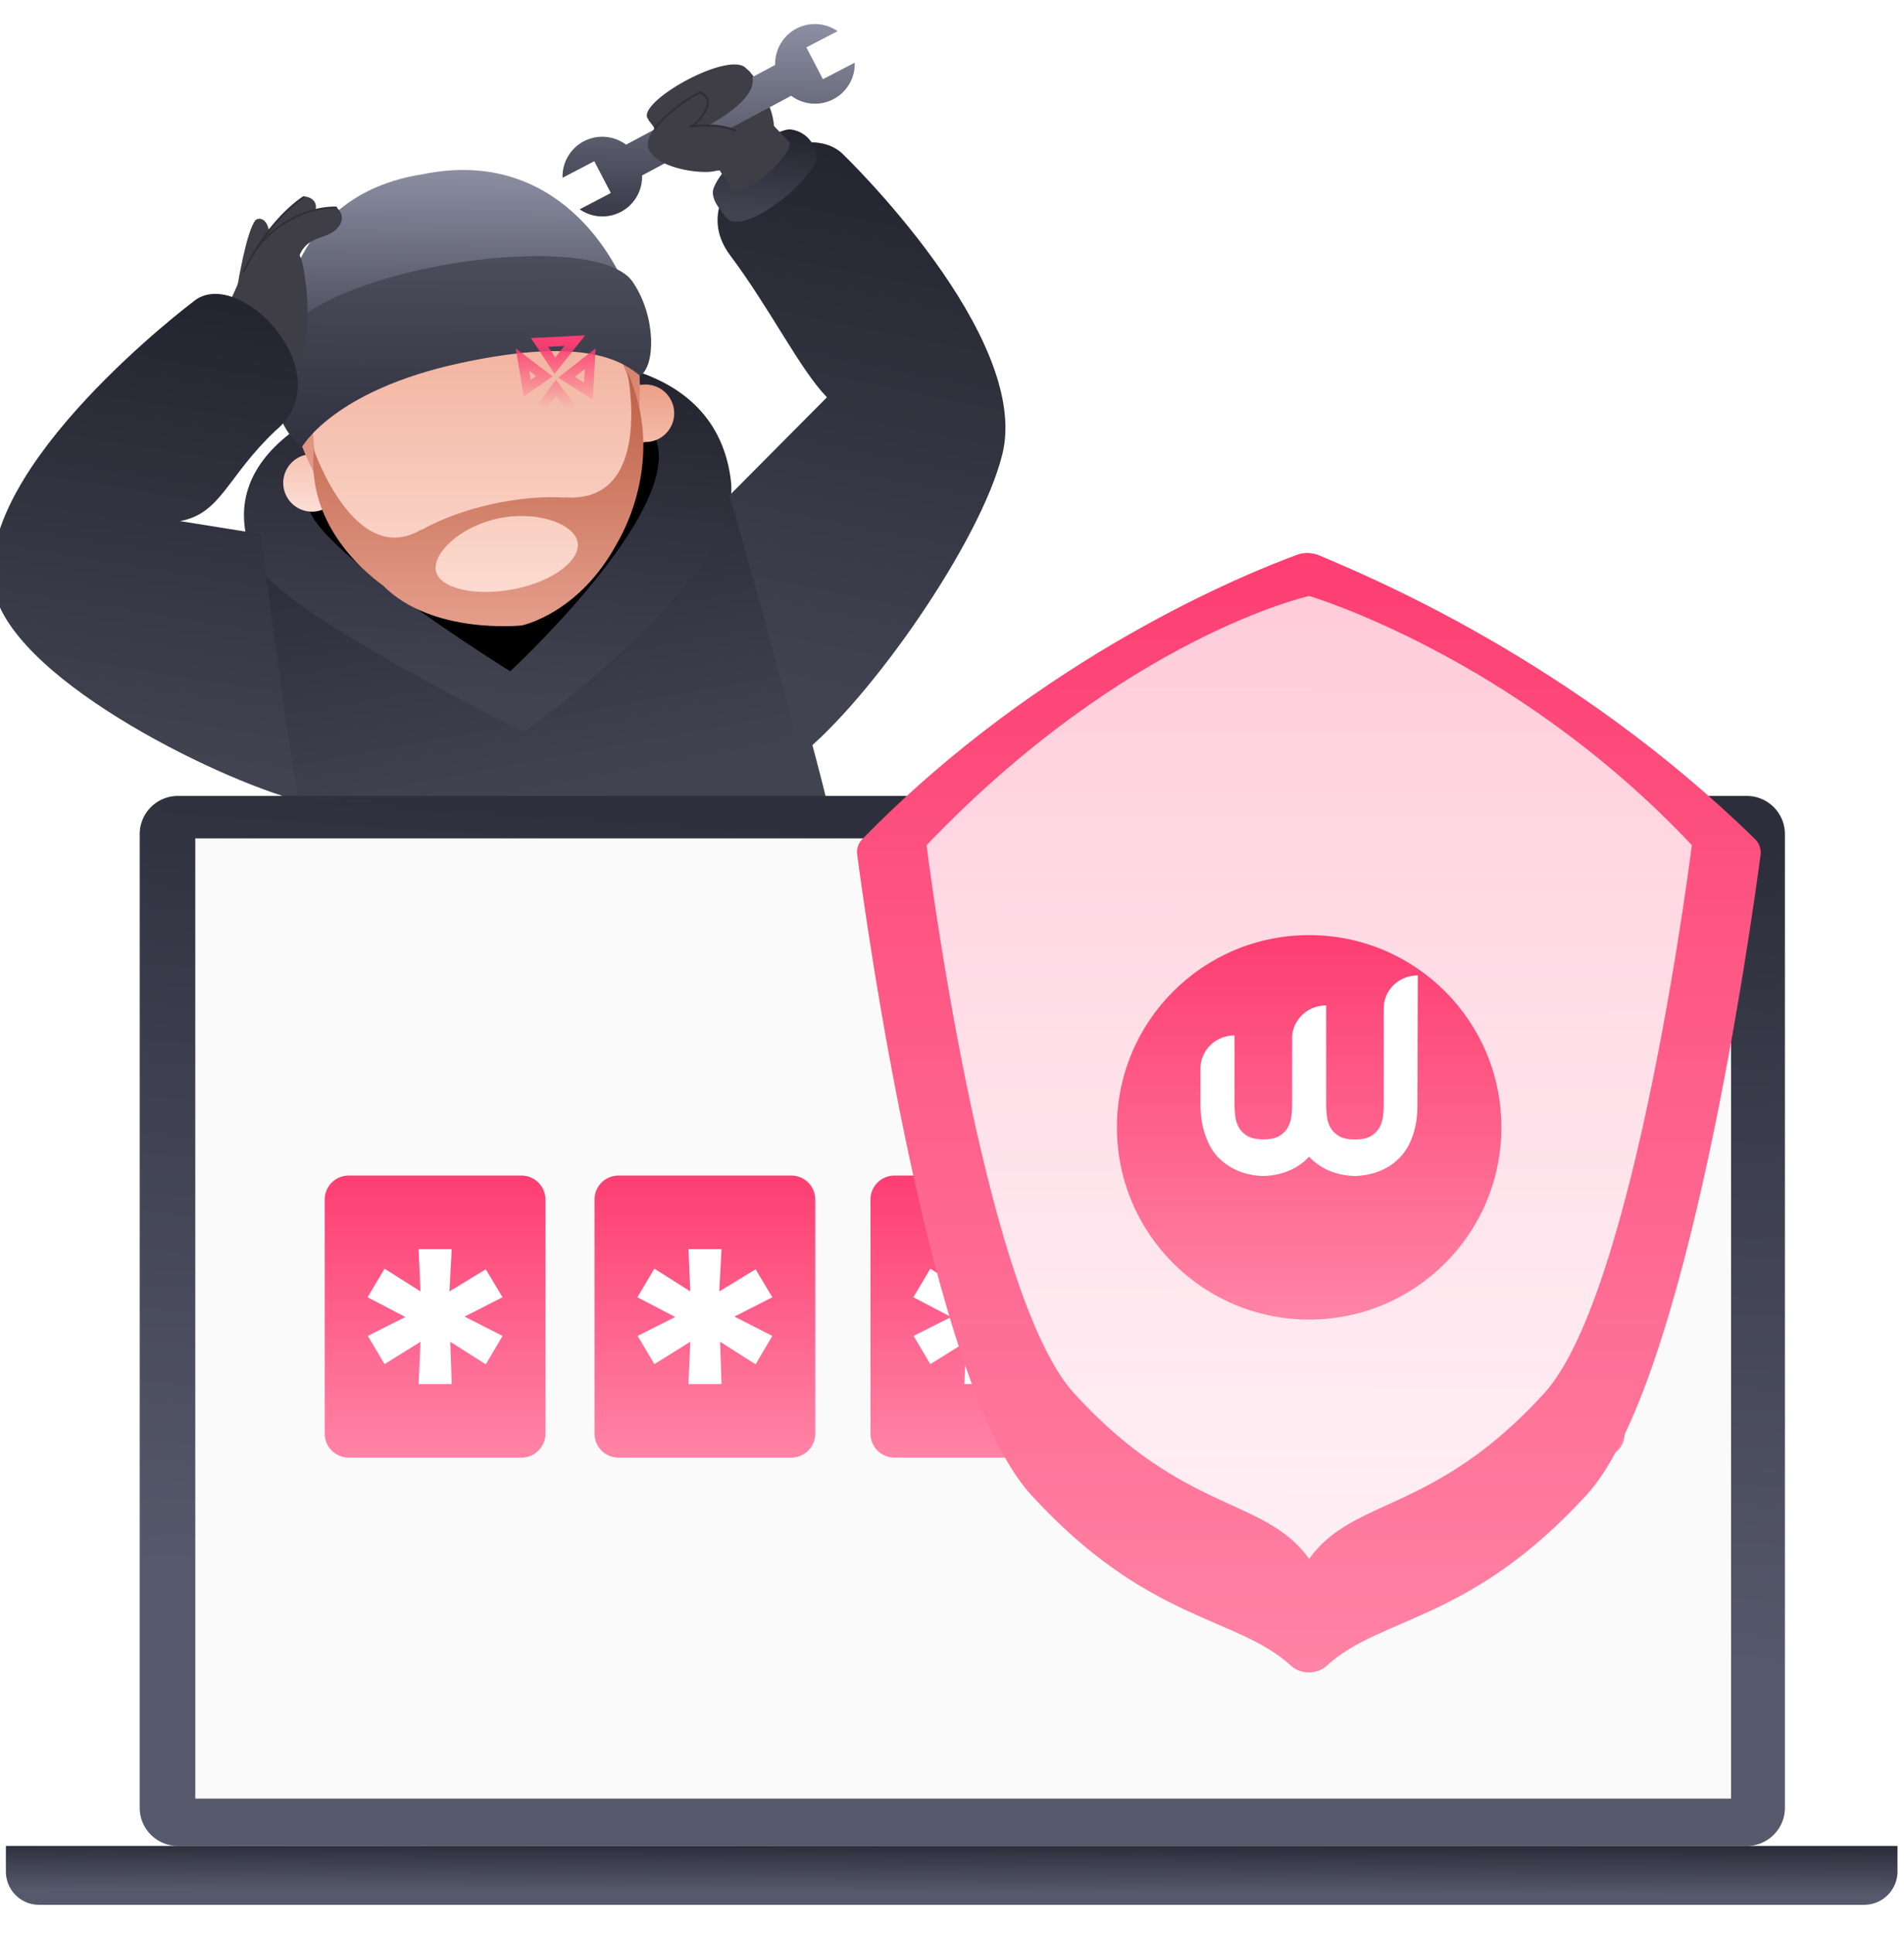
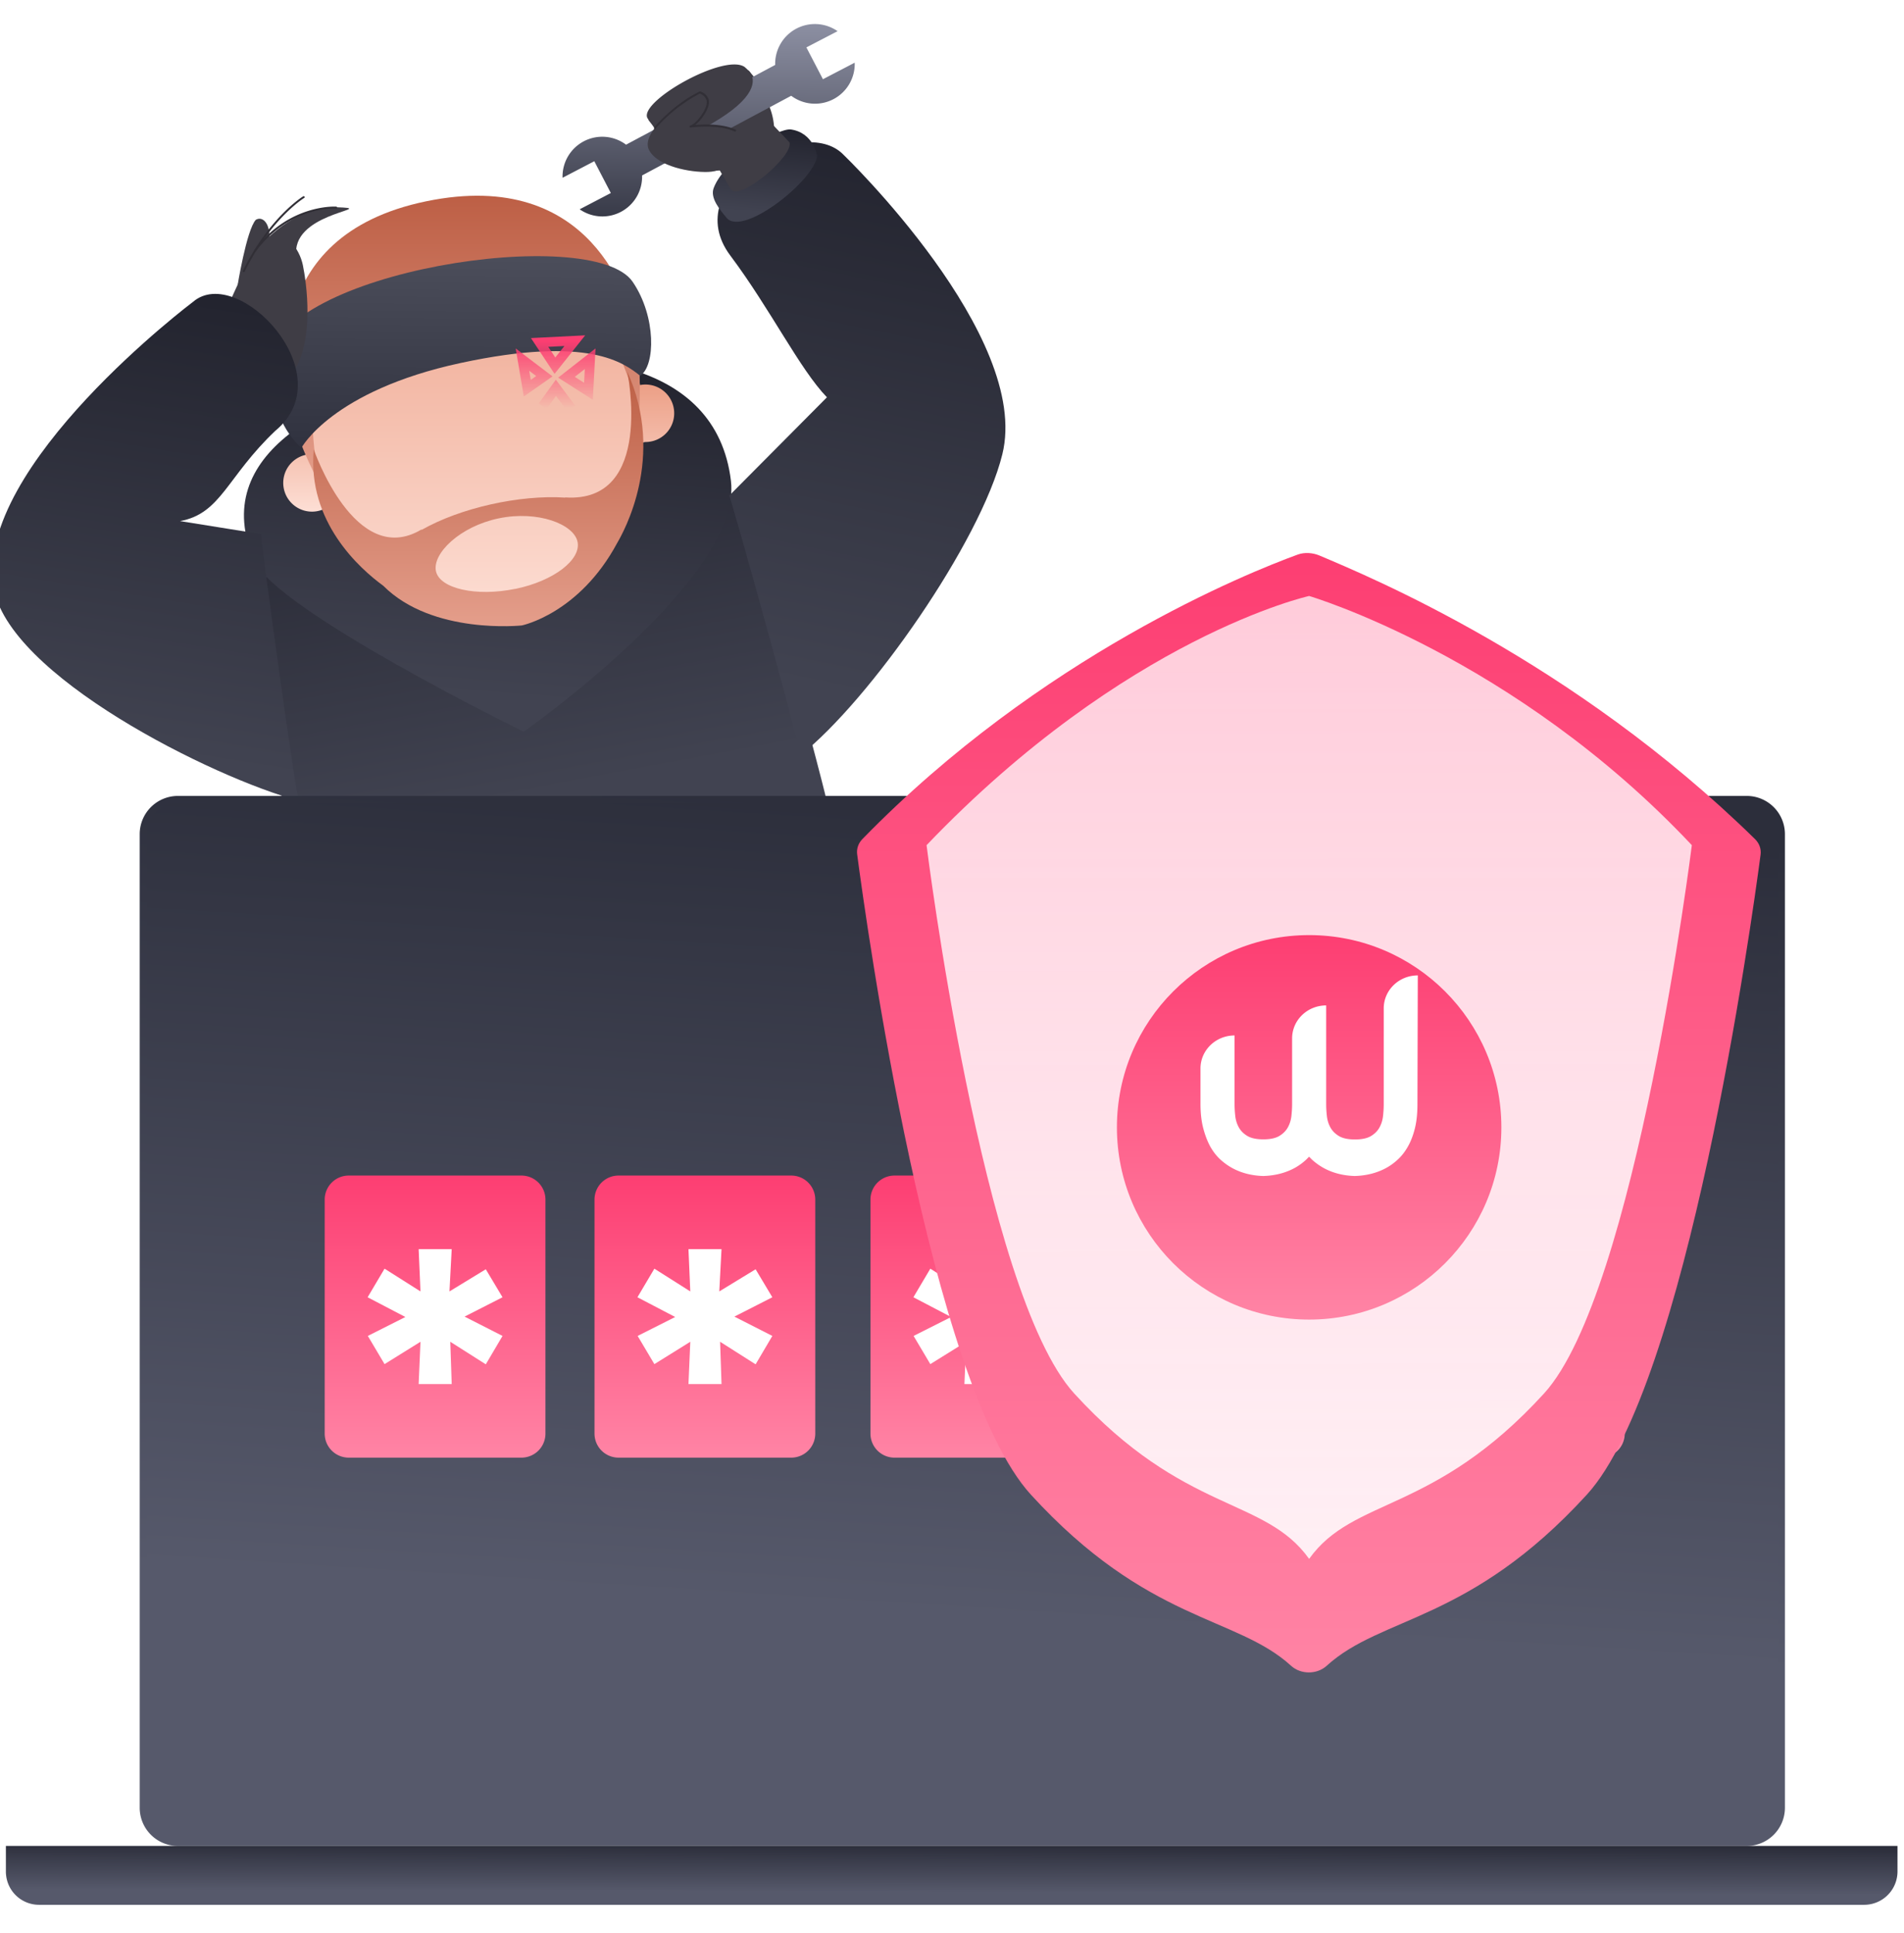
<svg xmlns="http://www.w3.org/2000/svg" xmlns:xlink="http://www.w3.org/1999/xlink" width="396" height="402" fill="none">
  <style>.B{fill:#fff}.C{fill:#3f3d45}.D{color-interpolation-filters:sRGB}.E{flood-opacity:0}</style>
  <g clip-path="url(#b)">
    <path d="M147.372 95.45c-13.076-14.796-79.064.688-89.71 16.454S70.379 224.95 70.379 224.95l109.633-24.389s-19.558-90.308-32.64-105.111z" fill="url(#E)" />
    <path d="M152.024 100.013c2.429 20.273-43.114 52.17-43.114 52.17S57.4 126.955 52.9 116.625c-9.8-22.365 15.463-34.58 40.863-39.831s55.199-2.312 58.262 23.219z" fill="url(#F)" />
    <g style="mix-blend-mode:soft-light">
-       <path d="M92.071 81.556c-15.553 3.372-32.166 15.243-27.452 25.215s41.49 32.839 41.49 32.839 32.675-30.204 30.83-45.922-29.309-15.511-44.868-12.132z" fill="#000" />
-     </g>
+       </g>
    <path d="M133.376 82.437c5.581 57.304-59.142 63.835-70.882 7.639-9.882-57.703 65.755-64.076 70.882-7.639z" fill="url(#G)" />
    <path d="M69 103c.239 1.158 1.444-.548 1 .548s-.774 1.165-1.751 1.83a5.98 5.98 0 0 1-6.642.052 5.98 5.98 0 0 1-1.822-1.882c-.461-.755-.748-1.602-.842-2.481a5.98 5.98 0 0 1 1.681-4.828c.829-.843 1.889-1.422 3.047-1.663 1.554-.321 1.503 3.774 2.83 4.645s2.177 2.226 2.5 3.779zm71.098-18.258a5.97 5.97 0 0 1-.314 3.458c-.444 1.096-1.204 2.036-2.182 2.7s-2.132 1.024-3.315 1.033-1.798 1.716-2.787 1.067.961-2.911.5-4c-.345-.814-.037-2.616 0-3.5s-.411-2.126 0-2.909-1.206-1.106-.5-1.638.665-.677 1.531-.856c.769-.16 1.562-.167 2.334-.02s1.507.445 2.163.876 1.223.988 1.663 1.638.75 1.382.907 2.151z" fill="url(#H)" />
    <path d="M66.739 101.141c-2.113-8.863-4.005-25.386 5.829-26.714 12.518-1.686 38.792-6.668 46.974-8.581 6.655-1.562 11.878 12.621 13.365 21.526 0 0 .722-13.467-.936-19.785-1.143-4.356-8.444-32.936-43.355-25.717S59.3 79.67 60.683 86.181s6.056 14.96 6.056 14.96z" fill="url(#I)" />
-     <path d="M57.662 79.23S53.912 41.477 87.9 36.24c27.912-5.733 40.644 17.72 43.252 26.364-45.53.709-73.49 16.626-73.49 16.626z" fill="url(#J)" />
    <path d="M130.464 77.303s5.739 27.376-12.903 26.151v.041c-9.442-.626-21.802 2.113-29.881 6.716v-.103c-13.853 8.32-22.42-16.619-22.42-16.619-1.418 15.05 9.634 24.829 14.451 28.332 10.226 10.267 28.814 8.258 28.814 8.258s11.94-2.422 19.84-17.149c1.252-2.147 10.164-17.838 2.099-35.627zm-23.281 45.158c-8.141 1.686-15.759-.041-16.516-3.689s4.962-9.29 13.075-10.969 15.615 1.204 16.379 4.879-4.838 8.127-12.972 9.806l.034-.027z" fill="url(#K)" />
    <path d="M62.679 93.172s6.338-11.912 33.128-17.679 33.975.041 37.341 2.656c3.186-2.065 3.365-12.318-1.563-19.537-8.313-12.187-73.978-2.154-75.354 16.516.062 9.49 2.78 14.561 6.448 18.043v.001z" fill="url(#L)" />
    <path d="M112.865 84.485L115.624 80.657L118.817 84.948M119.547 70.854L115.415 76.055L112.229 71.223L119.547 70.854ZM122.747 74.604L117.82 78.461L122.386 81.379L122.747 74.604ZM109.665 80.736L113.219 78.251L108.661 74.791L109.665 80.736Z" stroke="url(#M)" stroke-width="2" />
    <g class="C">
      <path d="M49.363 59.658s1.892-11.816 3.84-13.942c1.707-1.032 3.792 1.555 2.361 6.558s-3.255 8.272-6.201 7.384z" />
-       <path d="M48.867 60.677s4.817-13.763 14.41-19.819c2.133.186 3.207 1.851 1.775 4.026a66.62 66.62 0 0 1-5.024 6.056l-3.2 13.839-7.962-4.101.001-.001z" />
      <path d="M45.818 67.717s5.505-14.72 9.462-17.652 7.019 1.72 7.708 5.058 2.656 16.028-2.333 22.71-18.175 3.31-14.837-10.116z" />
-       <path d="M54.2 51.07s6.792-8.258 15.759-7.969c0 0 2.636 2.065-.068 4.624s-7.57.86-8.341 8.692c-.592 3.503-11.059 1.975-7.35-5.347z" />
+       <path d="M54.2 51.07s6.792-8.258 15.759-7.969s-7.57.86-8.341 8.692c-.592 3.503-11.059 1.975-7.35-5.347z" />
    </g>
    <path d="M54.311 111.079l-16.867-2.705c8.561-1.562 9.696-9.16 19.792-18.753 14.328-11.781-7.749-34.8-17.053-26.873 0 0-45.302 34.072-41.552 59.183 2.753 18.484 45.653 39.845 63.491 44.6-1.287-5.746-7.962-54.723-7.811-55.452z" fill="url(#N)" />
    <g fill="#312f36">
      <path d="M50.685 56.582c-.027.006-.055.006-.083 0a.2.2 0 0 1-.1-.116.2.2 0 0 1-.01-.078c.002-.026.009-.052.021-.075C56.025 45.159 63.024 40.83 63.065 40.83a.2.2 0 0 1 .268.062c.014.023.023.048.027.074a.2.2 0 0 1-.004.078c-.006.026-.018.05-.034.071s-.036.039-.058.052c-.069.041-6.944 4.301-12.387 15.332a.2.2 0 0 1-.193.083h.001z" />
      <path d="M53.032 52.329a.18.18 0 0 1-.117 0c-.021-.015-.039-.034-.053-.056s-.023-.047-.026-.073a.22.22 0 0 1 .004-.077c.006-.025.018-.049.034-.069 7.198-9.683 16.977-9.091 17.067-9.077.026.001.051.007.074.018s.044.027.061.046.029.042.037.066.01.05.007.076a.19.19 0 0 1-.064.135c-.02.017-.042.029-.067.037s-.05.01-.076.007c-.096 0-9.634-.578-16.722 8.946-.048.027-.105.034-.158.021h-.001z" />
    </g>
    <path d="M151.66 103.09l20.328-20.46c-5.657-5.849-11.754-18.347-20.101-29.488-10.949-14.582 15.036-29.743 23.542-20.962 0 0 39.164 37.691 33.032 62.334-4.493 18.14-27.527 51.131-42.013 62.576-1.066-5.781-14.362-53.389-14.788-54.001v.001z" fill="url(#O)" />
    <path d="M169.924 32.325s-.73-4.7-5.409-5.395c-2.608-.385-13.764 6.042-16.083 12.181-.791 2.106 1.342 4.563 2.684 6.194 3.448 4.088 18.663-8.127 18.808-12.979v-.001z" fill="url(#P)" />
    <g class="C">
      <path d="M164.191 29.593c1.019 2.705-10.48 12.483-12.208 9.738l-5.581-9.51 10.254-8.182 7.535 7.955v-.001z" />
      <path d="M158.06 17.894a29.17 29.17 0 0 1 1.906 4.129c.551 1.327.893 2.731 1.012 4.163-.819 5.56-7.639 9.868-13.612 9.256a10.22 10.22 0 0 1-4.033-1.617c-2.55-1.882-4.817-4.121-6.73-6.648l-.076-.083-1.548-1.982c-.076-.083-.11-.124-.104-.206a1.88 1.88 0 0 0-.213-.33c-1.858-3.468 15.993-13.585 20.219-10.639a14.57 14.57 0 0 1 3.179 3.957z" />
    </g>
    <path d="M133.541 36.489l31.016-16.571a8.26 8.26 0 0 0 4.281 1.622c1.551.127 3.107-.188 4.488-.907a8.26 8.26 0 0 0 3.314-3.158c.786-1.344 1.175-2.883 1.123-4.439l-6.606 3.441-3.441-6.62 6.489-3.372c-1.255-.876-2.729-1.385-4.257-1.472a8.26 8.26 0 0 0-7.623 4.123 8.26 8.26 0 0 0-1.099 4.368l-31.015 16.585a8.26 8.26 0 0 0-4.282-1.622c-1.551-.127-3.107.188-4.487.907a8.26 8.26 0 0 0-3.315 3.158c-.785 1.344-1.174 2.883-1.122 4.439l6.599-3.441 3.441 6.613-6.483 3.386c1.255.876 2.73 1.385 4.259 1.472s3.051-.254 4.398-.983 2.463-1.818 3.227-3.145a8.26 8.26 0 0 0 1.095-4.371v-.014.001z" fill="url(#Q)" />
    <g class="C">
      <path d="M136.203 26.634s2.753 4.335 11.878-.963 9.29-9.008 7.756-10.873-24.63 6.827-19.634 11.837v-.001z" />
      <path d="M147.276 35.759c-3.73.131-10.376-1.136-12.228-4.439-2.284-4.033 7.631-10.66 10.521-12.077 3.345.888.972 5.505-2.118 7.102 6.882-.736 12.745 1.039 11.582 3.792s-4.027 5.492-7.757 5.622z" />
    </g>
    <path d="M152.878 27.35c-.027.007-.055.007-.083 0-3.44-1.576-8.87-.86-9.29-.805h-.041l-.048-.392c.151 0 1.28-.317 2.697-2.56.764-1.204 1.026-2.133.805-2.842-.122-.302-.308-.573-.546-.795a2.25 2.25 0 0 0-.83-.492 31.66 31.66 0 0 0-9.201 7.295.2.2 0 0 1-.137.055c-.051 0-.101-.02-.138-.055-.018-.018-.033-.04-.043-.063s-.015-.049-.015-.075.005-.051.015-.075a.2.2 0 0 1 .043-.063c.041-.048 4.06-4.872 9.449-7.446l.075-.034.083.034c.379.116.726.317 1.017.586a2.63 2.63 0 0 1 .662.969c.262.826 0 1.865-.846 3.179-.501.855-1.157 1.609-1.934 2.223 1.872-.165 5.677-.289 8.416.957.024.01.046.026.063.044s.032.041.041.066.013.051.012.077-.008.052-.02.075c-.013.043-.041.08-.079.105s-.082.037-.127.033v-.001z" fill="#312f36" />
    <path d="M363.286 165.534H37.003a7.95 7.95 0 0 0-7.948 7.948v202.487a7.95 7.95 0 0 0 7.948 7.949h326.283a7.95 7.95 0 0 0 5.62-2.329c1.49-1.491 2.327-3.512 2.328-5.62V173.482a7.95 7.95 0 0 0-7.948-7.948z" fill="url(#R)" />
    <path d="M369.768 375.963V173.482c-.001-1.717-.683-3.364-1.898-4.578a6.48 6.48 0 0 0-4.578-1.898H37.01a6.48 6.48 0 0 0-6.476 6.476v202.481c0 3.576 2.899 6.475 6.476 6.475h326.282c3.577 0 6.476-2.899 6.476-6.475z" fill="url(#S)" />
-     <path d="M360.031 174.363H40.616V374.07h319.415V174.363z" fill="#fafafa" />
    <mask id="A" maskUnits="userSpaceOnUse" x="-15" y="85" width="420" height="331" mask-type="alpha">
      <path d="M405 85H-15V416H405V85Z" fill="#fafafa" />
    </mask>
    <g mask="url(#A)">
      <use xlink:href="#c" fill="url(#T)" />
      <path d="M143.188 287.852h6.877l-.297-8.795 7.386 4.691 3.48-5.905-7.895-4.02 7.895-4.021-3.48-5.821-7.556 4.607.467-8.795h-6.877l.382 8.795-7.471-4.733-3.523 5.947 7.853 4.104-7.811 3.937 3.481 5.863 7.471-4.649-.382 8.795z" class="B" />
      <path d="M108.445 244.488H72.531a5 5 0 0 0-5 5v48.668a5 5 0 0 0 5 5h35.914a5 5 0 0 0 5-5v-48.668a5 5 0 0 0-5-5z" fill="url(#U)" />
      <use xlink:href="#d" class="B" />
      <g filter="url(#B)">
        <path d="M276.797 244.488h-35.914a5 5 0 0 0-5 5v48.668a5 5 0 0 0 5 5h35.914a5 5 0 0 0 5-5v-48.668a5 5 0 0 0-5-5z" fill="#5b5863" />
      </g>
      <path d="M255.424 287.852h6.877l-.297-8.795 7.386 4.691 3.481-5.905-7.896-4.02 7.896-4.021-3.481-5.821-7.556 4.607.467-8.795h-6.877l.382 8.795-7.471-4.733-3.523 5.947 7.853 4.104-7.811 3.937 3.481 5.863 7.471-4.649-.382 8.795z" class="B" />
      <path d="M332.914 244.488H297a5 5 0 0 0-5 5v48.668a5 5 0 0 0 5 5h35.914a5 5 0 0 0 5-5v-48.668a5 5 0 0 0-5-5z" fill="url(#V)" />
      <path d="M311.542 287.852h6.876l-.297-8.795 7.386 4.691 3.481-5.905-7.895-4.02 7.895-4.021-3.481-5.821-7.556 4.607.467-8.795h-6.876l.382 8.795-7.471-4.733-3.524 5.947 7.853 4.104-7.81 3.937 3.481 5.863 7.471-4.649-.382 8.795z" class="B" />
      <path d="M221.955 244.488h-35.914a5 5 0 0 0-5 5v48.668a5 5 0 0 0 5 5h35.914a5 5 0 0 0 5-5v-48.668a5 5 0 0 0-5-5z" fill="url(#W)" />
      <path d="M200.582 287.852h6.877l-.298-8.795 7.387 4.691 3.48-5.905-7.895-4.02 7.895-4.021-3.48-5.821-7.556 4.607.467-8.795h-6.877l.382 8.795-7.471-4.733-3.523 5.947 7.853 4.104-7.811 3.937 3.481 5.863 7.471-4.649-.382 8.795z" class="B" />
      <path d="M394.646 383.911v5.32a6.37 6.37 0 0 1-.049.805 6.92 6.92 0 0 1-2.276 4.369 6.93 6.93 0 0 1-4.605 1.749H8.155c-1.7.01-3.344-.609-4.615-1.739s-2.078-2.69-2.267-4.379a6.19 6.19 0 0 1-.048-.805v-5.32h393.421z" fill="url(#X)" />
      <path d="M235.781 190.057v54.37c0 6.049 73.922 6.049 73.922 0v-54.37h-73.922zm40.699 28.867v15.415a3.74 3.74 0 0 1-1.095 2.643c-.701.7-1.652 1.094-2.643 1.095s-1.941-.395-2.642-1.095-1.095-1.652-1.096-2.643v-15.452c-1.901-.853-3.451-2.333-4.392-4.192s-1.216-3.984-.778-6.021a9.1 9.1 0 0 1 8.908-7.189c2.084-.003 4.105.71 5.727 2.018s2.744 3.134 3.182 5.171.163 4.162-.778 6.021a9.1 9.1 0 0 1-4.393 4.192v.037zm26.755-32.745h-7.462V182.5c-.107-6.03-2.579-11.777-6.881-16.003s-10.092-6.595-16.124-6.595-11.821 2.369-16.124 6.595a23.01 23.01 0 0 0-6.882 16.003v3.679h-7.505V182.5a30.49 30.49 0 0 1 9.095-21.254c5.705-5.617 13.389-8.765 21.394-8.765a30.49 30.49 0 0 1 21.393 8.765c5.704 5.616 8.971 13.25 9.096 21.254v3.679z" class="B" />
      <g filter="url(#C)">
        <path d="M365.011 165.509c.884.866 1.321 2.034 1.159 3.26-1.932 14.607-15.265 110.206-36.134 133.084-24.349 26.632-42.682 25.165-54.098 35.584-2.029 1.852-5.395 1.853-7.424.001-11.439-10.435-29.788-8.95-54.124-35.604-20.898-22.907-34.213-118.728-36.114-133.141-.157-1.193.253-2.331 1.093-3.193 37.146-38.132 80.193-55.393 90.538-59.165 1.418-.517 3.138-.387 4.528.203 10.081 4.279 52.646 21.797 90.576 58.971z" fill="url(#Y)" />
      </g>
      <path d="M351.873 175.777s-11.625 93.06-30.723 114.014c-22.951 25.155-39.611 21.461-48.874 34.418-9.263-12.957-25.914-9.263-48.874-34.418-19.098-20.954-30.695-114.014-30.695-114.014 41.551-43.432 79.569-51.828 79.569-51.828s42.653 12.554 79.597 51.828z" fill="url(#Z)" />
      <g filter="url(#D)">
        <path d="M272.28 265.443c22.081 0 39.981-17.9 39.981-39.981s-17.9-39.981-39.981-39.981-39.981 17.9-39.981 39.981 17.9 39.981 39.981 39.981z" fill="url(#a)" />
      </g>
      <path d="M294.879 202.861c-3.924 0-7.087 3.063-7.087 6.863v19.874c0 .831-.049 1.662-.148 2.54-.098.855-.343 1.639-.735 2.351s-.981 1.306-1.766 1.781-1.913.712-3.335.712-2.55-.237-3.335-.712-1.373-1.068-1.766-1.781-.637-1.496-.735-2.351c-.098-.843-.148-1.691-.148-2.54v-20.492c-3.923 0-7.087 3.063-7.087 6.862v13.606c0 .831-.049 1.662-.147 2.541-.098.855-.343 1.638-.736 2.35s-.981 1.306-1.765 1.781-1.913.713-3.335.713-2.551-.238-3.336-.713-1.373-1.068-1.765-1.781-.638-1.495-.736-2.35-.147-1.71-.147-2.541v-14.223c-3.924 0-7.087 3.087-7.087 6.862v7.361c0 1.947.196 3.657.588 5.129s.883 2.73 1.472 3.799c.613 1.069 1.3 1.947 2.084 2.659s1.594 1.283 2.404 1.734c1.888 1.045 4.07 1.614 6.498 1.686 2.477-.072 4.659-.641 6.572-1.686.81-.451 1.619-1.021 2.379-1.734l.589-.593.588.593c.732.668 1.538 1.25 2.403 1.734 1.889 1.045 4.071 1.614 6.499 1.686 2.477-.072 4.659-.641 6.572-1.686a12.06 12.06 0 0 0 2.379-1.734c.785-.712 1.471-1.59 2.084-2.659s1.104-2.327 1.472-3.799.539-3.158.539-5.129l.074-26.713z" class="B" />
    </g>
  </g>
  <defs>
    <filter id="B" x="235.883" y="244.488" width="45.914" height="60.668" filterUnits="userSpaceOnUse" class="D">
      <feFlood class="E" />
      <feBlend in="SourceGraphic" result="B" />
      <feColorMatrix in="SourceAlpha" values="0 0 0 0 0 0 0 0 0 0 0 0 0 0 0 0 0 0 127 0" result="C" />
      <feOffset dy="2" />
      <feGaussianBlur stdDeviation="5" />
      <feComposite in2="C" operator="arithmetic" k2="-1" k3="1" />
      <feColorMatrix values="0 0 0 0 0 0 0 0 0 0 0 0 0 0 0 0 0 0 0.15 0" />
      <feBlend in2="B" />
    </filter>
    <filter id="C" x="156.243" y="93.012" width="231.96" height="276.815" filterUnits="userSpaceOnUse" class="D">
      <feFlood result="A" class="E" />
      <feColorMatrix in="SourceAlpha" values="0 0 0 0 0 0 0 0 0 0 0 0 0 0 0 0 0 0 127 0" result="B" />
      <feOffset dy="9" />
      <feGaussianBlur stdDeviation="11" />
      <feComposite in2="B" operator="out" />
      <feColorMatrix values="0 0 0 0 0.746 0 0 0 0 0.168 0 0 0 0 0.255 0 0 0 0.19 0" />
      <feBlend in2="A" />
      <feBlend in="SourceGraphic" />
    </filter>
    <filter id="D" x="210.299" y="172.481" width="123.962" height="123.962" filterUnits="userSpaceOnUse" class="D">
      <feFlood result="A" class="E" />
      <feColorMatrix in="SourceAlpha" values="0 0 0 0 0 0 0 0 0 0 0 0 0 0 0 0 0 0 127 0" result="B" />
      <feOffset dy="9" />
      <feGaussianBlur stdDeviation="11" />
      <feComposite in2="B" operator="out" />
      <feColorMatrix values="0 0 0 0 0.746 0 0 0 0 0.168 0 0 0 0 0.255 0 0 0 0.19 0" />
      <feBlend in2="A" />
      <feBlend in="SourceGraphic" />
    </filter>
    <linearGradient id="E" x1="84.341" y1="85.178" x2="99.622" y2="167.246" xlink:href="#e">
      <stop stop-color="#23242f" />
      <stop offset="1" stop-color="#414351" />
    </linearGradient>
    <linearGradient id="F" x1="74.606" y1="72.147" x2="69.395" y2="142.506" xlink:href="#e">
      <stop stop-color="#23242f" />
      <stop offset="1" stop-color="#414351" />
    </linearGradient>
    <linearGradient id="G" x1="57.326" y1="43.293" x2="57.326" y2="139.153" xlink:href="#e">
      <stop stop-color="#ec9f86" />
      <stop offset="1" stop-color="#ffe6de" />
    </linearGradient>
    <linearGradient id="H" x1="54.084" y1="79.972" x2="54.084" y2="109.549" xlink:href="#e">
      <stop stop-color="#ec9f86" />
      <stop offset="1" stop-color="#ffe6de" />
    </linearGradient>
    <linearGradient id="I" x1="96.286" y1="40.707" x2="96.286" y2="101.141" xlink:href="#e">
      <stop stop-color="#bd5f45" />
      <stop offset="1" stop-color="#e49e8b" />
    </linearGradient>
    <linearGradient id="J" x1="53.778" y1="33.696" x2="53.162" y2="85.543" xlink:href="#e">
      <stop stop-color="#8e91a4" />
      <stop offset="1" stop-color="#2c2e3b" />
    </linearGradient>
    <linearGradient id="K" x1="99.47" y1="77.303" x2="99.47" y2="130.238" xlink:href="#e">
      <stop stop-color="#bd5f45" />
      <stop offset="1" stop-color="#e49e8b" />
    </linearGradient>
    <linearGradient id="L" x1="52.185" y1="51.774" x2="51.711" y2="98.914" xlink:href="#e">
      <stop stop-color="#4c4e5b" />
      <stop offset="1" stop-color="#2c2e3b" />
    </linearGradient>
    <linearGradient id="M" x1="115.704" y1="70.854" x2="115.704" y2="84.948" xlink:href="#e">
      <stop stop-color="#fd3e72" />
      <stop offset="1" stop-color="#fd3e72" stop-opacity="0" />
    </linearGradient>
    <linearGradient id="N" x1="13.41" y1="57.772" x2="-1.6" y2="151.502" xlink:href="#e">
      <stop stop-color="#23242f" />
      <stop offset="1" stop-color="#414351" />
    </linearGradient>
    <linearGradient id="O" x1="163.334" y1="25.535" x2="140.344" y2="137.08" xlink:href="#e">
      <stop stop-color="#23242f" />
      <stop offset="1" stop-color="#414351" />
    </linearGradient>
    <linearGradient id="P" x1="153.361" y1="26.303" x2="151.867" y2="43.699" xlink:href="#e">
      <stop stop-color="#23242f" />
      <stop offset="1" stop-color="#414351" />
    </linearGradient>
    <linearGradient id="Q" x1="113.896" y1="3.493" x2="113.274" y2="50.769" xlink:href="#e">
      <stop stop-color="#8e91a4" />
      <stop offset="1" stop-color="#2c2e3b" />
    </linearGradient>
    <linearGradient id="R" x1="109.613" y1="158.593" x2="98.58" y2="330.349" xlink:href="#e">
      <stop stop-color="#2c2e3b" />
      <stop offset="1" stop-color="#56596b" />
    </linearGradient>
    <linearGradient id="S" x1="110.399" y1="160.159" x2="99.568" y2="329.6" xlink:href="#e">
      <stop stop-color="#2c2e3b" />
      <stop offset="1" stop-color="#56596b" />
    </linearGradient>
    <linearGradient id="T" x1="123.648" y1="244.488" x2="123.648" y2="303.098" xlink:href="#e">
      <stop stop-color="#fd3e72" />
      <stop offset="1" stop-color="#ff84a5" />
    </linearGradient>
    <linearGradient id="U" x1="67.531" y1="244.488" x2="67.531" y2="303.098" xlink:href="#e">
      <stop stop-color="#fd3e72" />
      <stop offset="1" stop-color="#ff84a5" />
    </linearGradient>
    <linearGradient id="V" x1="292" y1="244.488" x2="292" y2="303.098" xlink:href="#e">
      <stop stop-color="#fd3e72" />
      <stop offset="1" stop-color="#ff84a5" />
    </linearGradient>
    <linearGradient id="W" x1="181.041" y1="244.488" x2="181.041" y2="303.098" xlink:href="#e">
      <stop stop-color="#fd3e72" />
      <stop offset="1" stop-color="#ff84a5" />
    </linearGradient>
    <linearGradient id="X" x1="93.846" y1="383.522" x2="93.816" y2="393.191" xlink:href="#e">
      <stop stop-color="#2c2e3b" />
      <stop offset="1" stop-color="#56596b" />
    </linearGradient>
    <linearGradient id="Y" x1="178.041" y1="105.522" x2="178.041" y2="341.397" xlink:href="#e">
      <stop stop-color="#fd3e72" />
      <stop offset="1" stop-color="#ff84a5" />
    </linearGradient>
    <linearGradient id="Z" x1="272.29" y1="123.949" x2="272.466" y2="332.247" xlink:href="#e">
      <stop stop-color="#fff0f5" stop-opacity=".79" />
      <stop offset="1" stop-color="#fff0f5" />
    </linearGradient>
    <linearGradient id="a" x1="232.299" y1="185.481" x2="232.299" y2="265.363" xlink:href="#e">
      <stop stop-color="#fd3e72" />
      <stop offset="1" stop-color="#ff84a5" />
    </linearGradient>
    <clipPath id="b">
      <path d="M0 0h396v402H0z" class="B" />
    </clipPath>
    <path id="c" d="M164.562 244.488h-35.914a5 5 0 0 0-5 5v48.668a5 5 0 0 0 5 5h35.914a5 5 0 0 0 5-5v-48.668a5 5 0 0 0-5-5z" />
    <path id="d" d="M87.071 287.852h6.876l-.297-8.795 7.386 4.691 3.481-5.905-7.895-4.02 7.895-4.021-3.481-5.821-7.556 4.607.467-8.795h-6.876l.382 8.795-7.471-4.733-3.524 5.947 7.853 4.104-7.81 3.937 3.481 5.863 7.471-4.649-.382 8.795z" />
    <linearGradient id="e" gradientUnits="userSpaceOnUse" />
  </defs>
</svg>